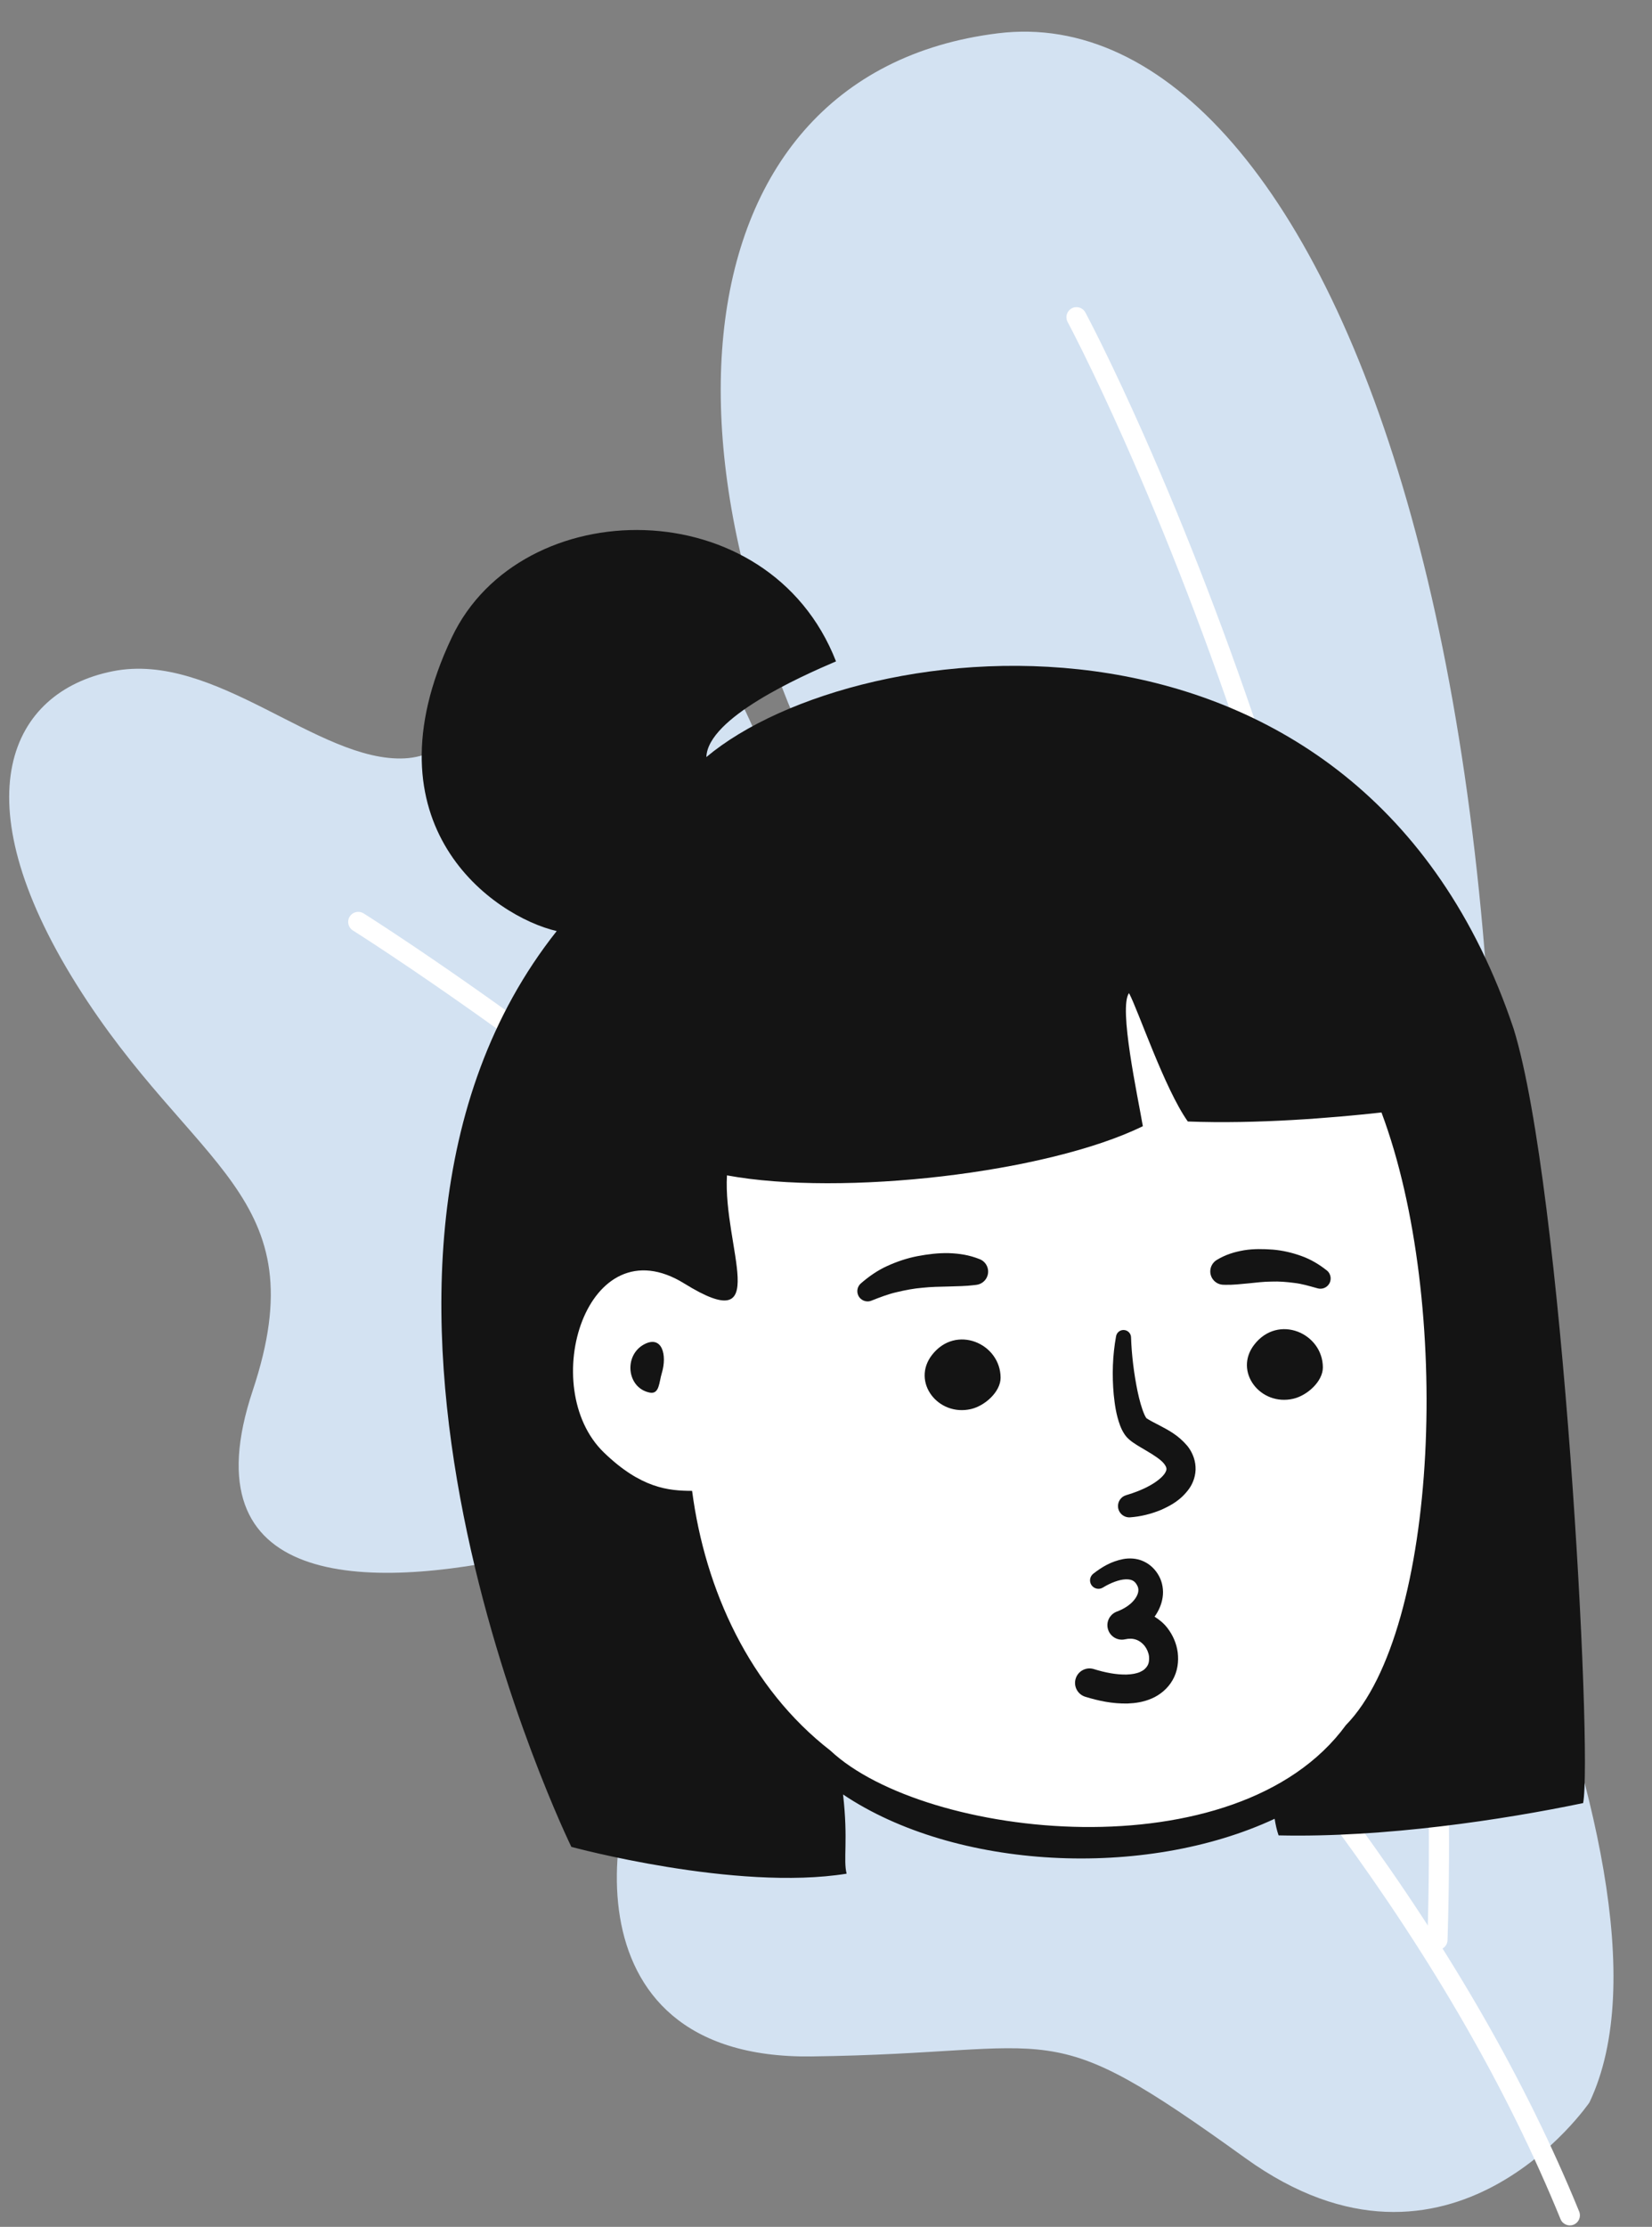
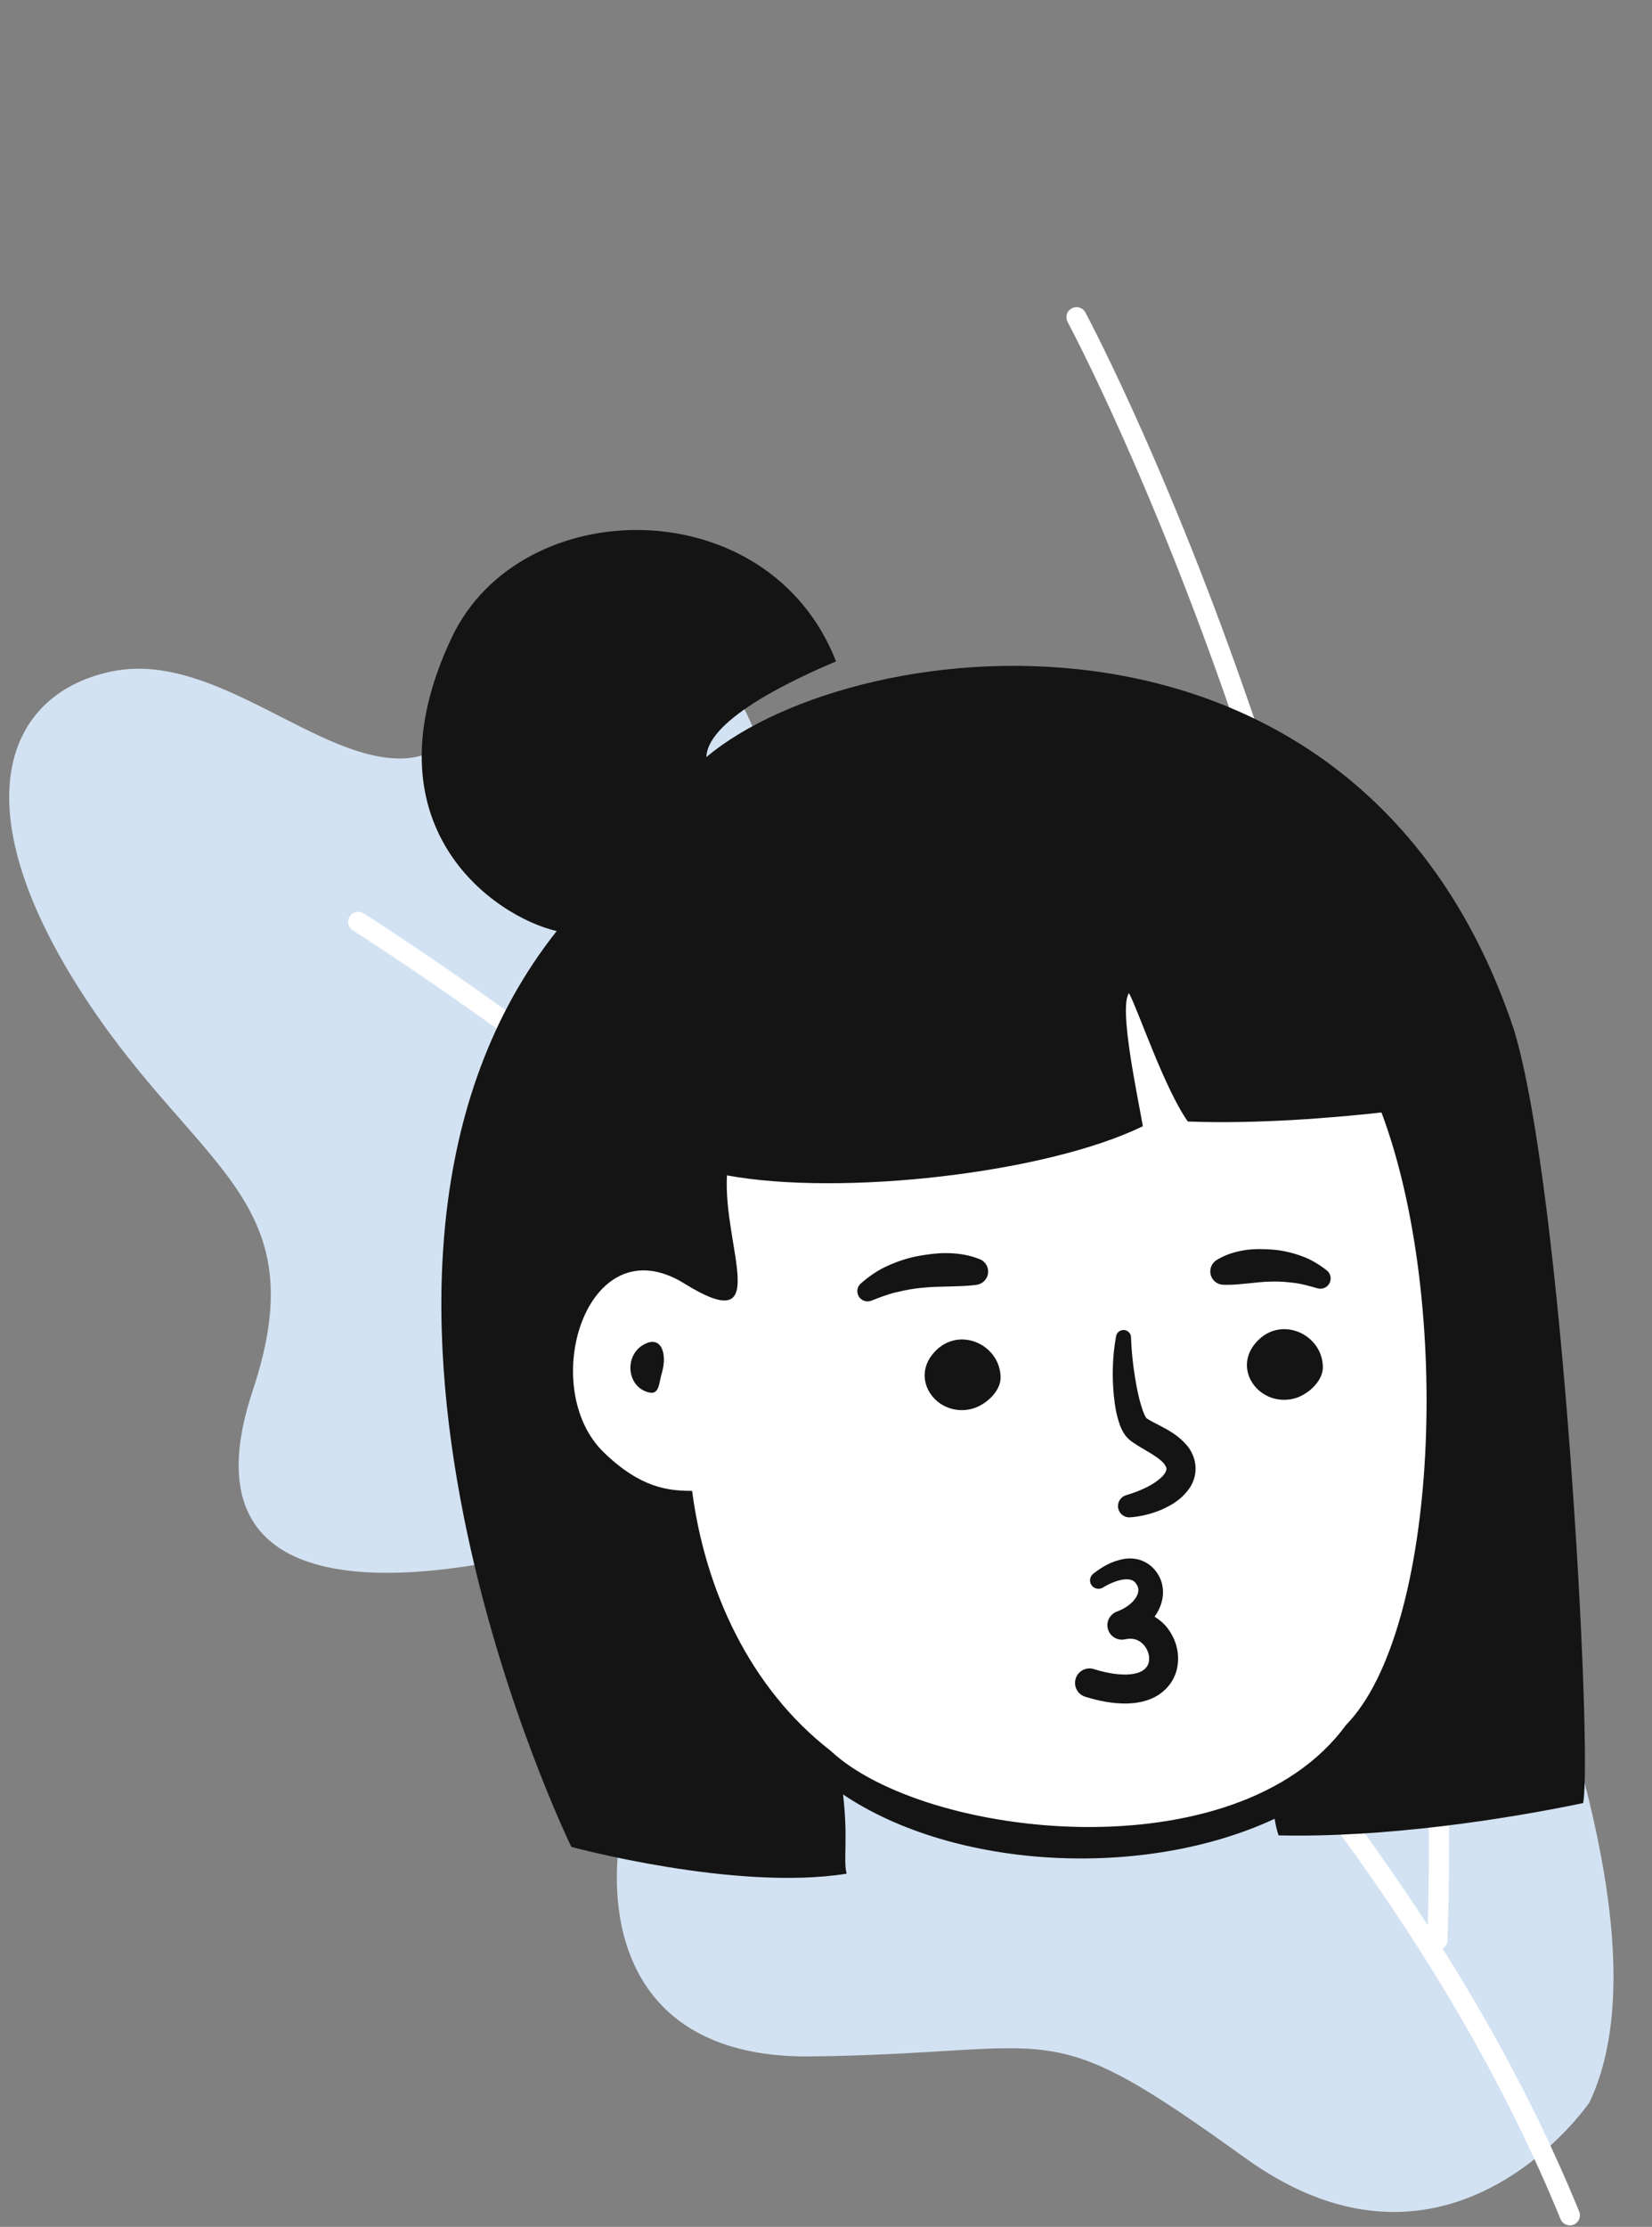
<svg xmlns="http://www.w3.org/2000/svg" viewBox="102.331 48.75 795.908 1072.5" overflow="visible" width="795.908px" height="1072.5px">
  <rect x="102.331" y="48.75" width="795.908" height="1072.5" fill="#808080" stroke="none" />
  <g id="Master/Character/Avatar and Backdrop" stroke="none" stroke-width="1" fill="none" fill-rule="evenodd">
    <g id="Background" transform="translate(521.5, 590) scale(-1, 1) translate(-521.5, -590) translate(0, 64) scale(1.617 1.618)">
      <g id="Background/Backdrop 3" stroke="none" stroke-width="1" fill="none" fill-rule="evenodd">
        <g id="Plant-2" transform="translate(101, 0)">
          <path d="M109.662,632.982 C170.772,588.994 162.925,601.74 238.959,602.7 C314.996,603.657 300.329,524.235 283.215,503.461 C266.105,482.689 274.662,442.367 323.552,453.364 C372.439,464.364 424.996,463.141 405.439,404.491 C385.886,345.837 423.243,339.09 457.996,283.523 C492.749,227.957 477.72,196.49 447.166,190.382 C416.61,184.274 385.886,217.541 360.216,216.318 C334.552,215.099 322.329,170.026 291.775,175.453 C261.219,180.881 260.969,199.213 239.09,248.09 C217.219,296.963 192.772,293.297 162.215,282.3 C131.662,271.303 102.328,285.966 86.438,328.731 C70.548,371.5 -26.88,544.835 7.169,616.403 C7.169,616.403 48.551,676.973 109.662,632.982 Z" id="Fill-1" fill="#D3E2F2" />
          <path d="M372.407,262.458 C373.811,261.578 375.662,262.003 376.542,263.407 C377.422,264.811 376.997,266.662 375.593,267.542 L373.872,268.637 C373.108,269.126 372.245,269.683 371.285,270.306 L370.015,271.133 C366.783,273.243 363.114,275.68 359.039,278.433 L356.623,280.072 C344.05,288.62 330.164,298.457 315.277,309.496 C269.994,343.072 224.711,380.811 182.457,421.853 C105.448,496.652 47.336,573.827 15.777,651.134 C15.151,652.668 13.4,653.404 11.866,652.777 C10.332,652.151 9.596,650.4 10.223,648.866 C42.142,570.676 100.725,492.875 178.277,417.549 C220.737,376.307 266.22,338.401 311.703,304.676 L314.585,302.545 C329.41,291.612 343.212,281.888 355.68,273.462 L358.874,271.313 C361.98,269.231 364.822,267.354 367.382,265.687 L369.948,264.026 L372.25,262.557 C372.311,262.518 372.364,262.485 372.407,262.458 Z" id="Stroke-4" fill="#FFF" fill-rule="nonzero" />
-           <path d="M51.035,568 C51.035,568 133.142,385.9 212.803,262.909 C292.463,139.918 282.657,12.719 183.39,0.487 C84.124,-11.742 -1.66,207.186 51.035,568" id="Fill-6" fill="#D3E2F2" />
          <path d="M161.424,82.359 C162.828,83.117 163.385,84.832 162.723,86.26 L161.779,88.059 L160.748,90.059 C160.1,91.326 159.393,92.727 158.631,94.259 L158.049,95.433 C154.375,102.865 150.279,111.576 145.866,121.494 C133.249,149.851 120.629,182.181 108.849,217.912 C92.464,267.614 79.056,319.871 69.666,373.975 C58.483,438.415 53.396,503.294 55.442,567.905 C55.494,569.561 54.194,570.946 52.538,570.998 C50.882,571.051 49.497,569.751 49.445,568.095 C47.385,503.059 52.504,437.776 63.755,372.949 C73.196,318.543 86.677,266.004 103.151,216.034 C114.777,180.77 127.219,148.794 139.679,120.645 L140.384,119.055 C144.501,109.802 148.347,101.586 151.839,94.463 L152.67,92.775 C153.87,90.347 154.947,88.214 155.89,86.384 L156.763,84.703 L157.359,83.576 C158.146,82.118 159.965,81.573 161.424,82.359 Z" id="Stroke-9" fill="#FFF" fill-rule="nonzero" />
        </g>
      </g>
    </g>
    <g id="Head" transform="translate(267, 297) scale(3.5 3.5)">
      <g id="Head/Bun 1" stroke="none" stroke-width="1" fill="none" fill-rule="evenodd">
        <path d="M149.881,102.094 C143.884,52.354 111.153,49.488 87.536,53.781 C68.713,57.204 44.634,72.765 46.766,104.073 C37.341,101.013 30.46,106.742 29.236,114.189 C27.849,122.64 32.285,136.935 46.237,134.473 C49.292,158.699 66.049,186.607 111.579,181.938 C146.05,178.402 155.339,147.368 149.881,102.094" id="SKIN" fill="#FFF" />
        <path d="M15.149,16.771 C24.656,-3.27 58.776,-3.629 68.03,20.08 C63.18,22.153 50.365,27.847 50.184,33.247 C71.062,15.742 140.214,7.609 161.314,70.66 C168.06,92.511 172.203,170.211 170.874,177.185 C159.948,179.461 143.566,181.963 128.953,181.631 C128.698,180.908 128.536,180.137 128.41,179.347 C110.504,187.697 84.463,186.383 69,176 C69.726,182.275 69,185 69.492,186.9 C54.251,189.358 31.601,183.212 31.601,183.212 C31.601,183.212 -7.279,103.685 29.585,57.191 C20.95,55.199 2.861,42.675 15.149,16.771 Z M108.363,65.727 C106.912,67.713 109.549,79.849 110.268,84.044 C97.076,90.494 68.883,93.731 53.02,90.81 C52.461,100.704 59.447,113.303 47.149,105.69 C33.715,97.374 26.807,119.976 36.073,128.937 C41.176,133.873 44.974,134.217 48.222,134.223 C50.004,147.852 56.165,161.361 67.264,169.967 C80.231,182.118 123.203,187.006 138.219,166.456 C150.998,153.433 152.906,108.249 143.117,82.155 C136.341,82.901 125.94,83.765 116.458,83.395 C113.237,78.847 109.639,68.109 108.363,65.727 Z M41.691,114.023 C44.078,112.814 44.812,115.511 44.05,118.022 C43.66,119.301 43.733,120.973 42.377,120.698 C39.188,120.05 38.781,115.497 41.691,114.023 Z" id="Combined-Shape" fill="#141414" />
      </g>
    </g>
    <g id="Face" transform="translate(477, 598) scale(3.489 3.489)">
      <g id="Face/Blow Kiss" stroke="none" stroke-width="1" fill="none" fill-rule="evenodd">
        <path d="M47.718,57.789 C48.548,57.64 49.557,57.66 50.504,58.093 C51.461,58.527 52.17,59.244 52.646,60.113 C53.138,60.998 53.309,62.099 53.158,63.073 C53.015,64.055 52.615,64.914 52.12,65.638 L52.12,65.638 L52.038,65.74 C52.73,66.161 53.347,66.69 53.825,67.312 C54.578,68.295 55.081,69.448 55.243,70.694 C55.394,71.931 55.224,73.304 54.537,74.489 C53.868,75.68 52.759,76.567 51.638,77.042 C50.51,77.53 49.388,77.687 48.328,77.728 C46.209,77.773 44.286,77.354 42.474,76.796 C41.419,76.471 40.826,75.352 41.152,74.296 C41.476,73.24 42.596,72.648 43.652,72.973 L43.652,72.973 C45.21,73.462 46.788,73.765 48.199,73.73 C48.894,73.705 49.545,73.594 50.037,73.376 C50.534,73.159 50.849,72.868 51.054,72.522 C51.265,72.179 51.328,71.709 51.277,71.208 C51.215,70.704 50.986,70.188 50.671,69.773 C50,68.949 49.093,68.609 47.976,68.864 C46.9,69.11 45.828,68.437 45.582,67.361 C45.369,66.432 45.841,65.506 46.667,65.112 L46.667,65.112 L46.751,65.072 C47.721,64.722 48.619,64.171 49.186,63.488 C49.767,62.789 49.935,62.133 49.721,61.589 C49.422,60.926 49.036,60.557 48.067,60.584 C47.135,60.613 45.928,61.104 44.994,61.672 L44.994,61.672 L44.906,61.726 C44.355,62.061 43.637,61.886 43.302,61.336 C42.991,60.824 43.124,60.164 43.587,59.805 C44.804,58.868 46.025,58.123 47.718,57.789 Z M46.73,27.023 C46.833,26.457 47.376,26.082 47.942,26.186 C48.432,26.275 48.779,26.694 48.796,27.173 L48.796,27.173 L48.796,27.196 C48.884,29.692 49.2,32.213 49.693,34.621 C49.945,35.804 50.266,37.025 50.678,37.927 C50.778,38.142 50.896,38.325 50.956,38.387 C50.971,38.405 50.972,38.391 50.975,38.4 C50.981,38.386 50.903,38.33 50.957,38.366 L50.957,38.366 L51.219,38.532 C51.639,38.789 52.214,39.074 52.8,39.38 C53.98,40.009 55.312,40.691 56.537,42.129 C57.14,42.851 57.634,43.89 57.701,45.024 C57.783,46.192 57.363,47.323 56.803,48.095 C55.664,49.667 54.265,50.411 52.904,51.015 C51.524,51.579 50.113,51.924 48.67,52.029 C47.809,52.091 47.061,51.444 46.998,50.584 C46.944,49.839 47.42,49.179 48.107,48.974 L48.107,48.974 L48.155,48.96 C49.266,48.626 50.36,48.215 51.327,47.677 C52.281,47.163 53.164,46.469 53.505,45.885 C53.671,45.59 53.701,45.43 53.685,45.297 C53.669,45.13 53.587,44.94 53.378,44.658 C52.942,44.077 51.958,43.452 50.892,42.819 C50.347,42.493 49.771,42.179 49.106,41.723 C48.937,41.608 48.766,41.48 48.58,41.32 C48.504,41.26 48.317,41.081 48.204,40.959 C48.106,40.84 47.995,40.708 47.919,40.593 C47.602,40.126 47.43,39.725 47.281,39.342 C46.726,37.833 46.556,36.486 46.407,35.113 C46.158,32.39 46.242,29.697 46.73,27.023 Z M21.301,29.626 C24.608,25.34 30.769,28.024 30.783,32.755 C30.788,34.677 28.645,36.626 26.709,37.079 C22.153,38.146 18.436,33.338 21.301,29.626 Z M65.802,28.202 C69.109,23.917 75.27,26.6 75.284,31.331 C75.29,33.254 73.146,35.202 71.21,35.656 C66.654,36.722 62.938,31.914 65.802,28.202 Z M23.074,15.556 L23.613,15.559 C25.067,15.609 26.435,15.806 27.905,16.395 C28.85,16.774 29.309,17.847 28.93,18.792 C28.673,19.433 28.096,19.851 27.457,19.934 L27.457,19.934 L27.208,19.966 C26.069,20.112 24.787,20.131 23.597,20.165 C22.388,20.191 21.182,20.208 19.991,20.339 C18.793,20.436 17.628,20.665 16.471,20.938 C15.302,21.201 14.202,21.623 13.059,22.074 L13.059,22.074 L12.933,22.123 C12.207,22.41 11.385,22.053 11.099,21.326 C10.873,20.755 11.048,20.123 11.485,19.741 C12.582,18.786 13.812,17.925 15.151,17.324 C16.485,16.717 17.887,16.249 19.311,15.974 C20.735,15.706 22.176,15.526 23.613,15.559 Z M64.416,15.16 C65.719,14.951 67.055,14.974 68.385,15.073 C69.714,15.184 71.045,15.492 72.315,15.952 C73.591,16.401 74.779,17.115 75.824,17.943 C76.438,18.428 76.541,19.319 76.055,19.933 C75.692,20.392 75.1,20.566 74.569,20.42 L74.569,20.42 L74.41,20.376 C73.355,20.085 72.366,19.785 71.318,19.668 C70.283,19.534 69.247,19.444 68.192,19.486 C67.14,19.488 66.087,19.625 65.027,19.73 C63.985,19.826 62.847,19.958 61.841,19.931 L61.841,19.931 L61.532,19.923 C60.514,19.896 59.711,19.048 59.738,18.03 C59.755,17.383 60.115,16.817 60.628,16.501 C61.89,15.739 63.097,15.387 64.416,15.16 Z" id="Blow-Kiss" fill="#141414" />
      </g>
    </g>
    <g id="Accessories" transform="translate(449, 590) scale(3.495 3.5)" fill="#000">
      <g id="Accessories/None" stroke="none" stroke-width="1" fill="none" fill-rule="evenodd" fill-opacity="0" />
    </g>
    <g id="Facial Hair" transform="translate(484, 793) scale(3.489 3.5)" fill="#000">
      <g id="Facial Hair/None" stroke="none" stroke-width="1" fill="none" fill-rule="evenodd" fill-opacity="0" />
    </g>
  </g>
</svg>